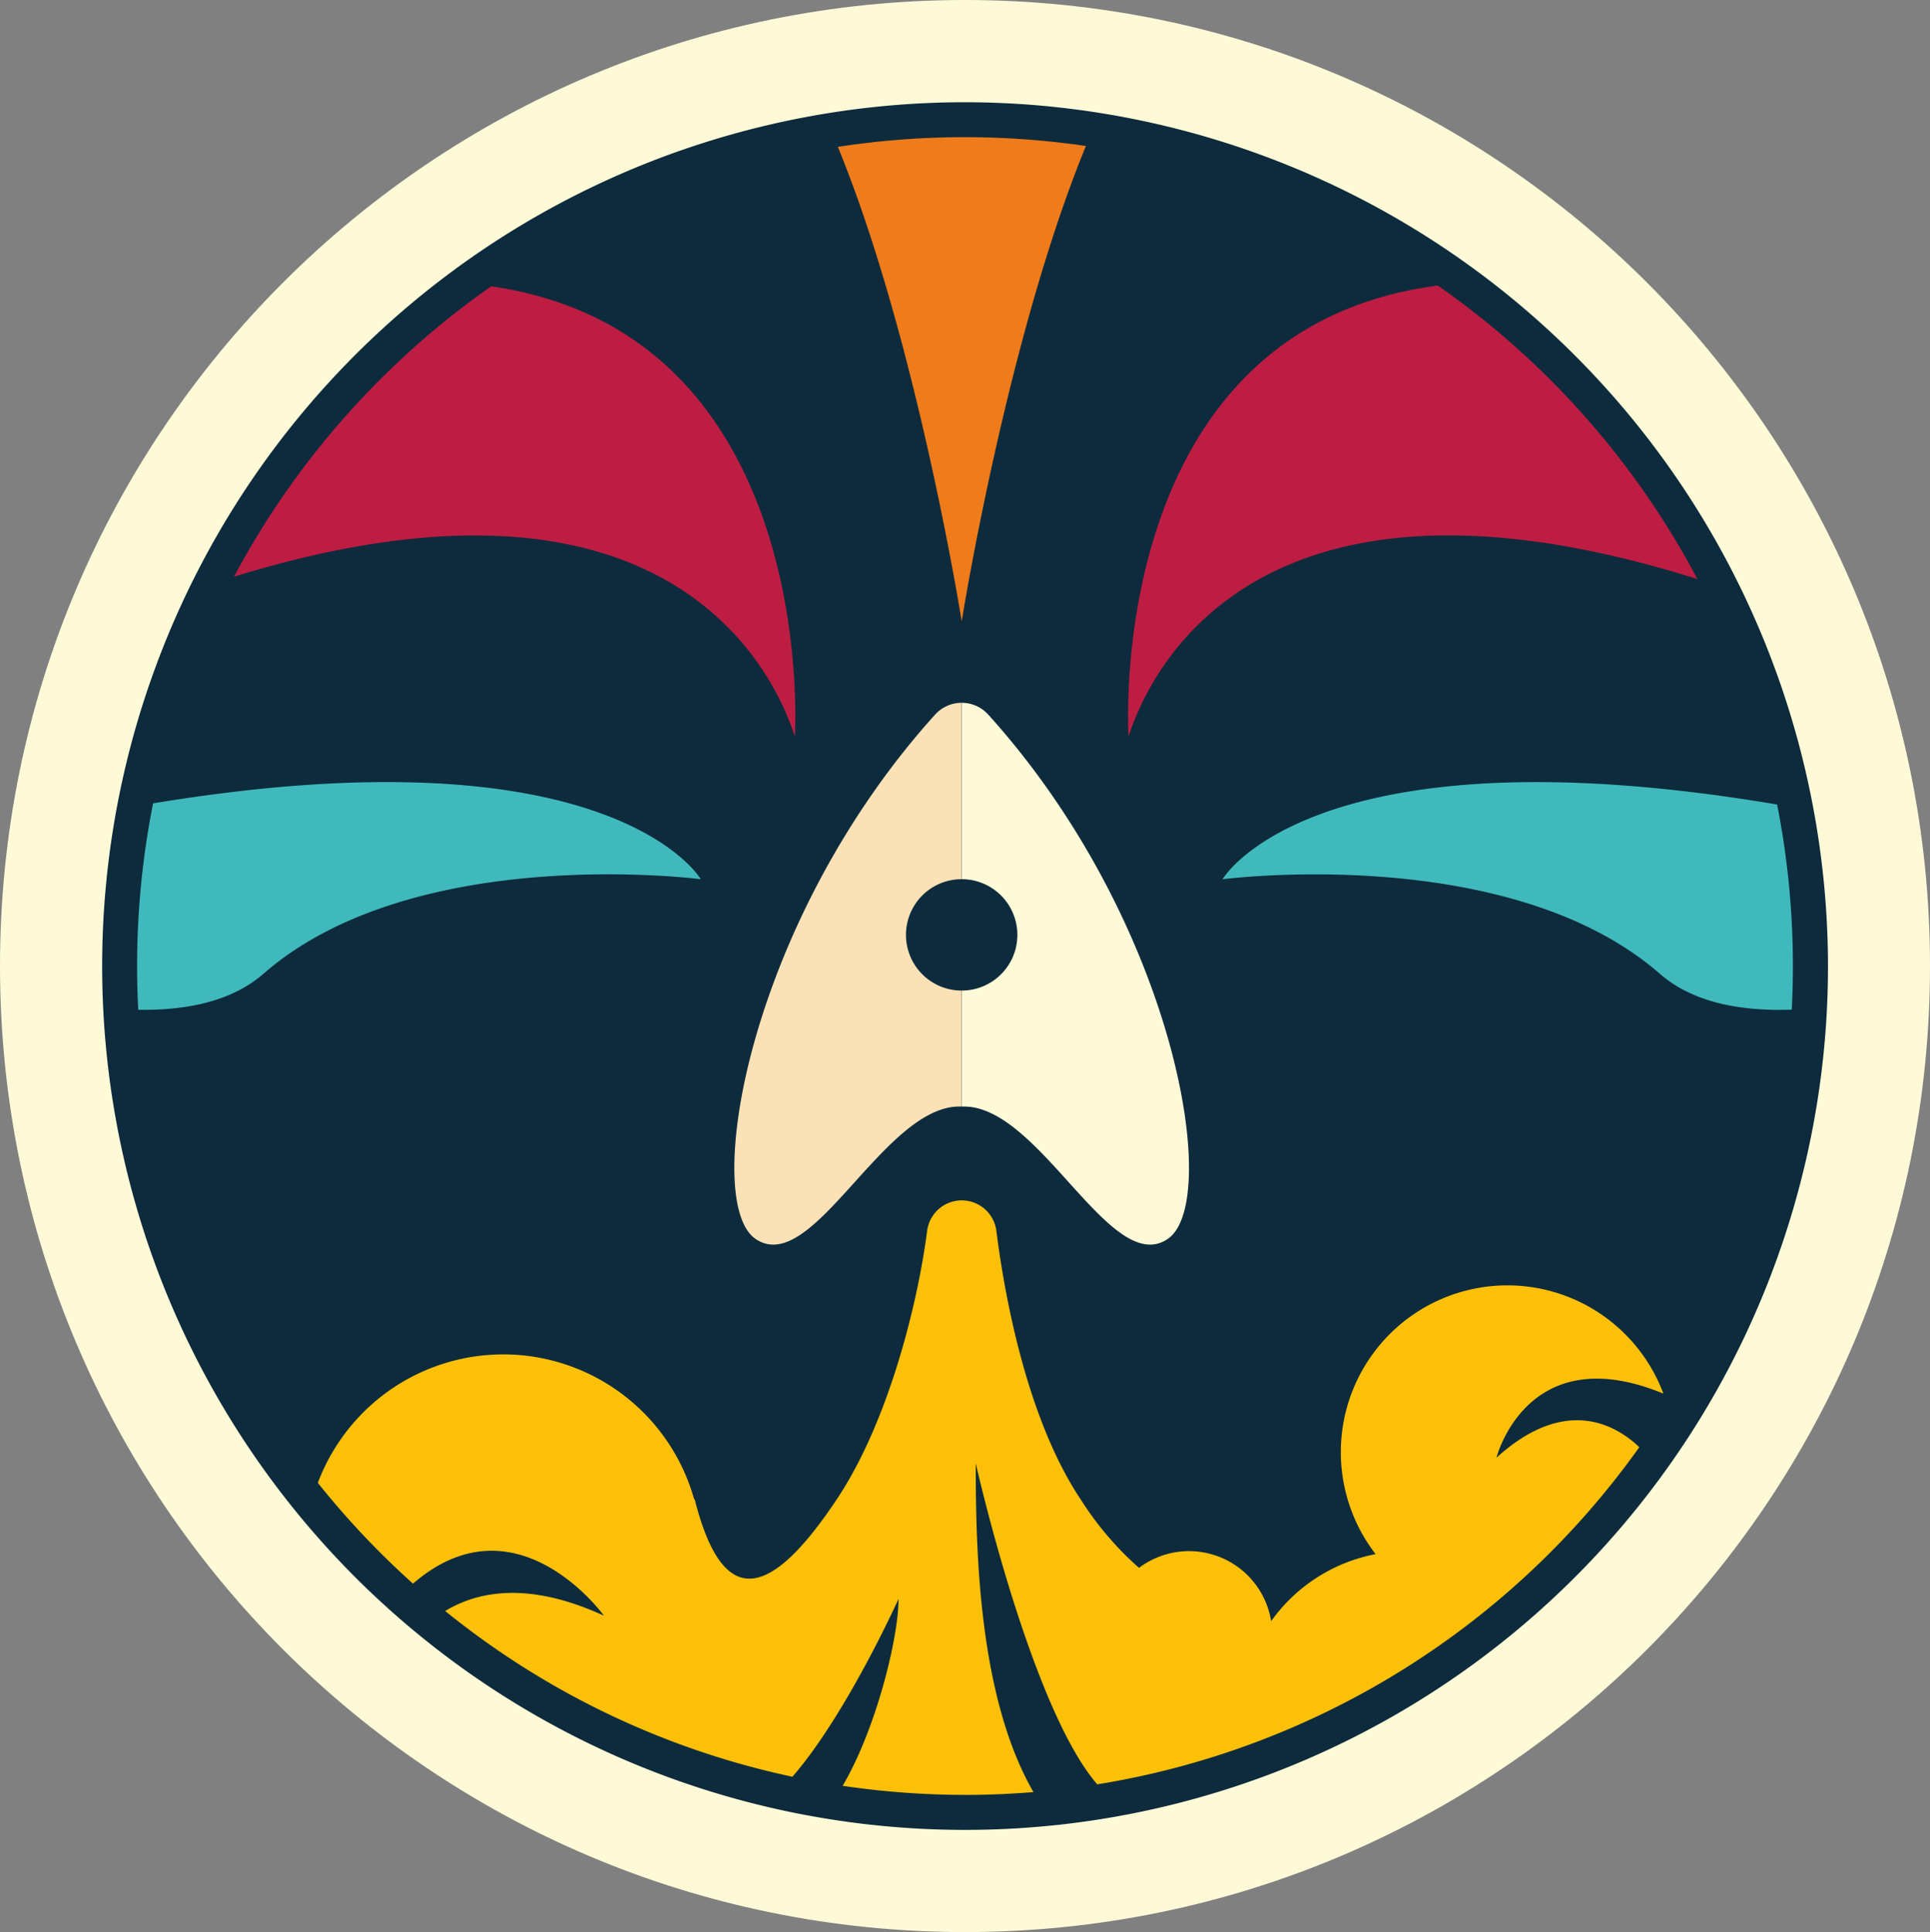
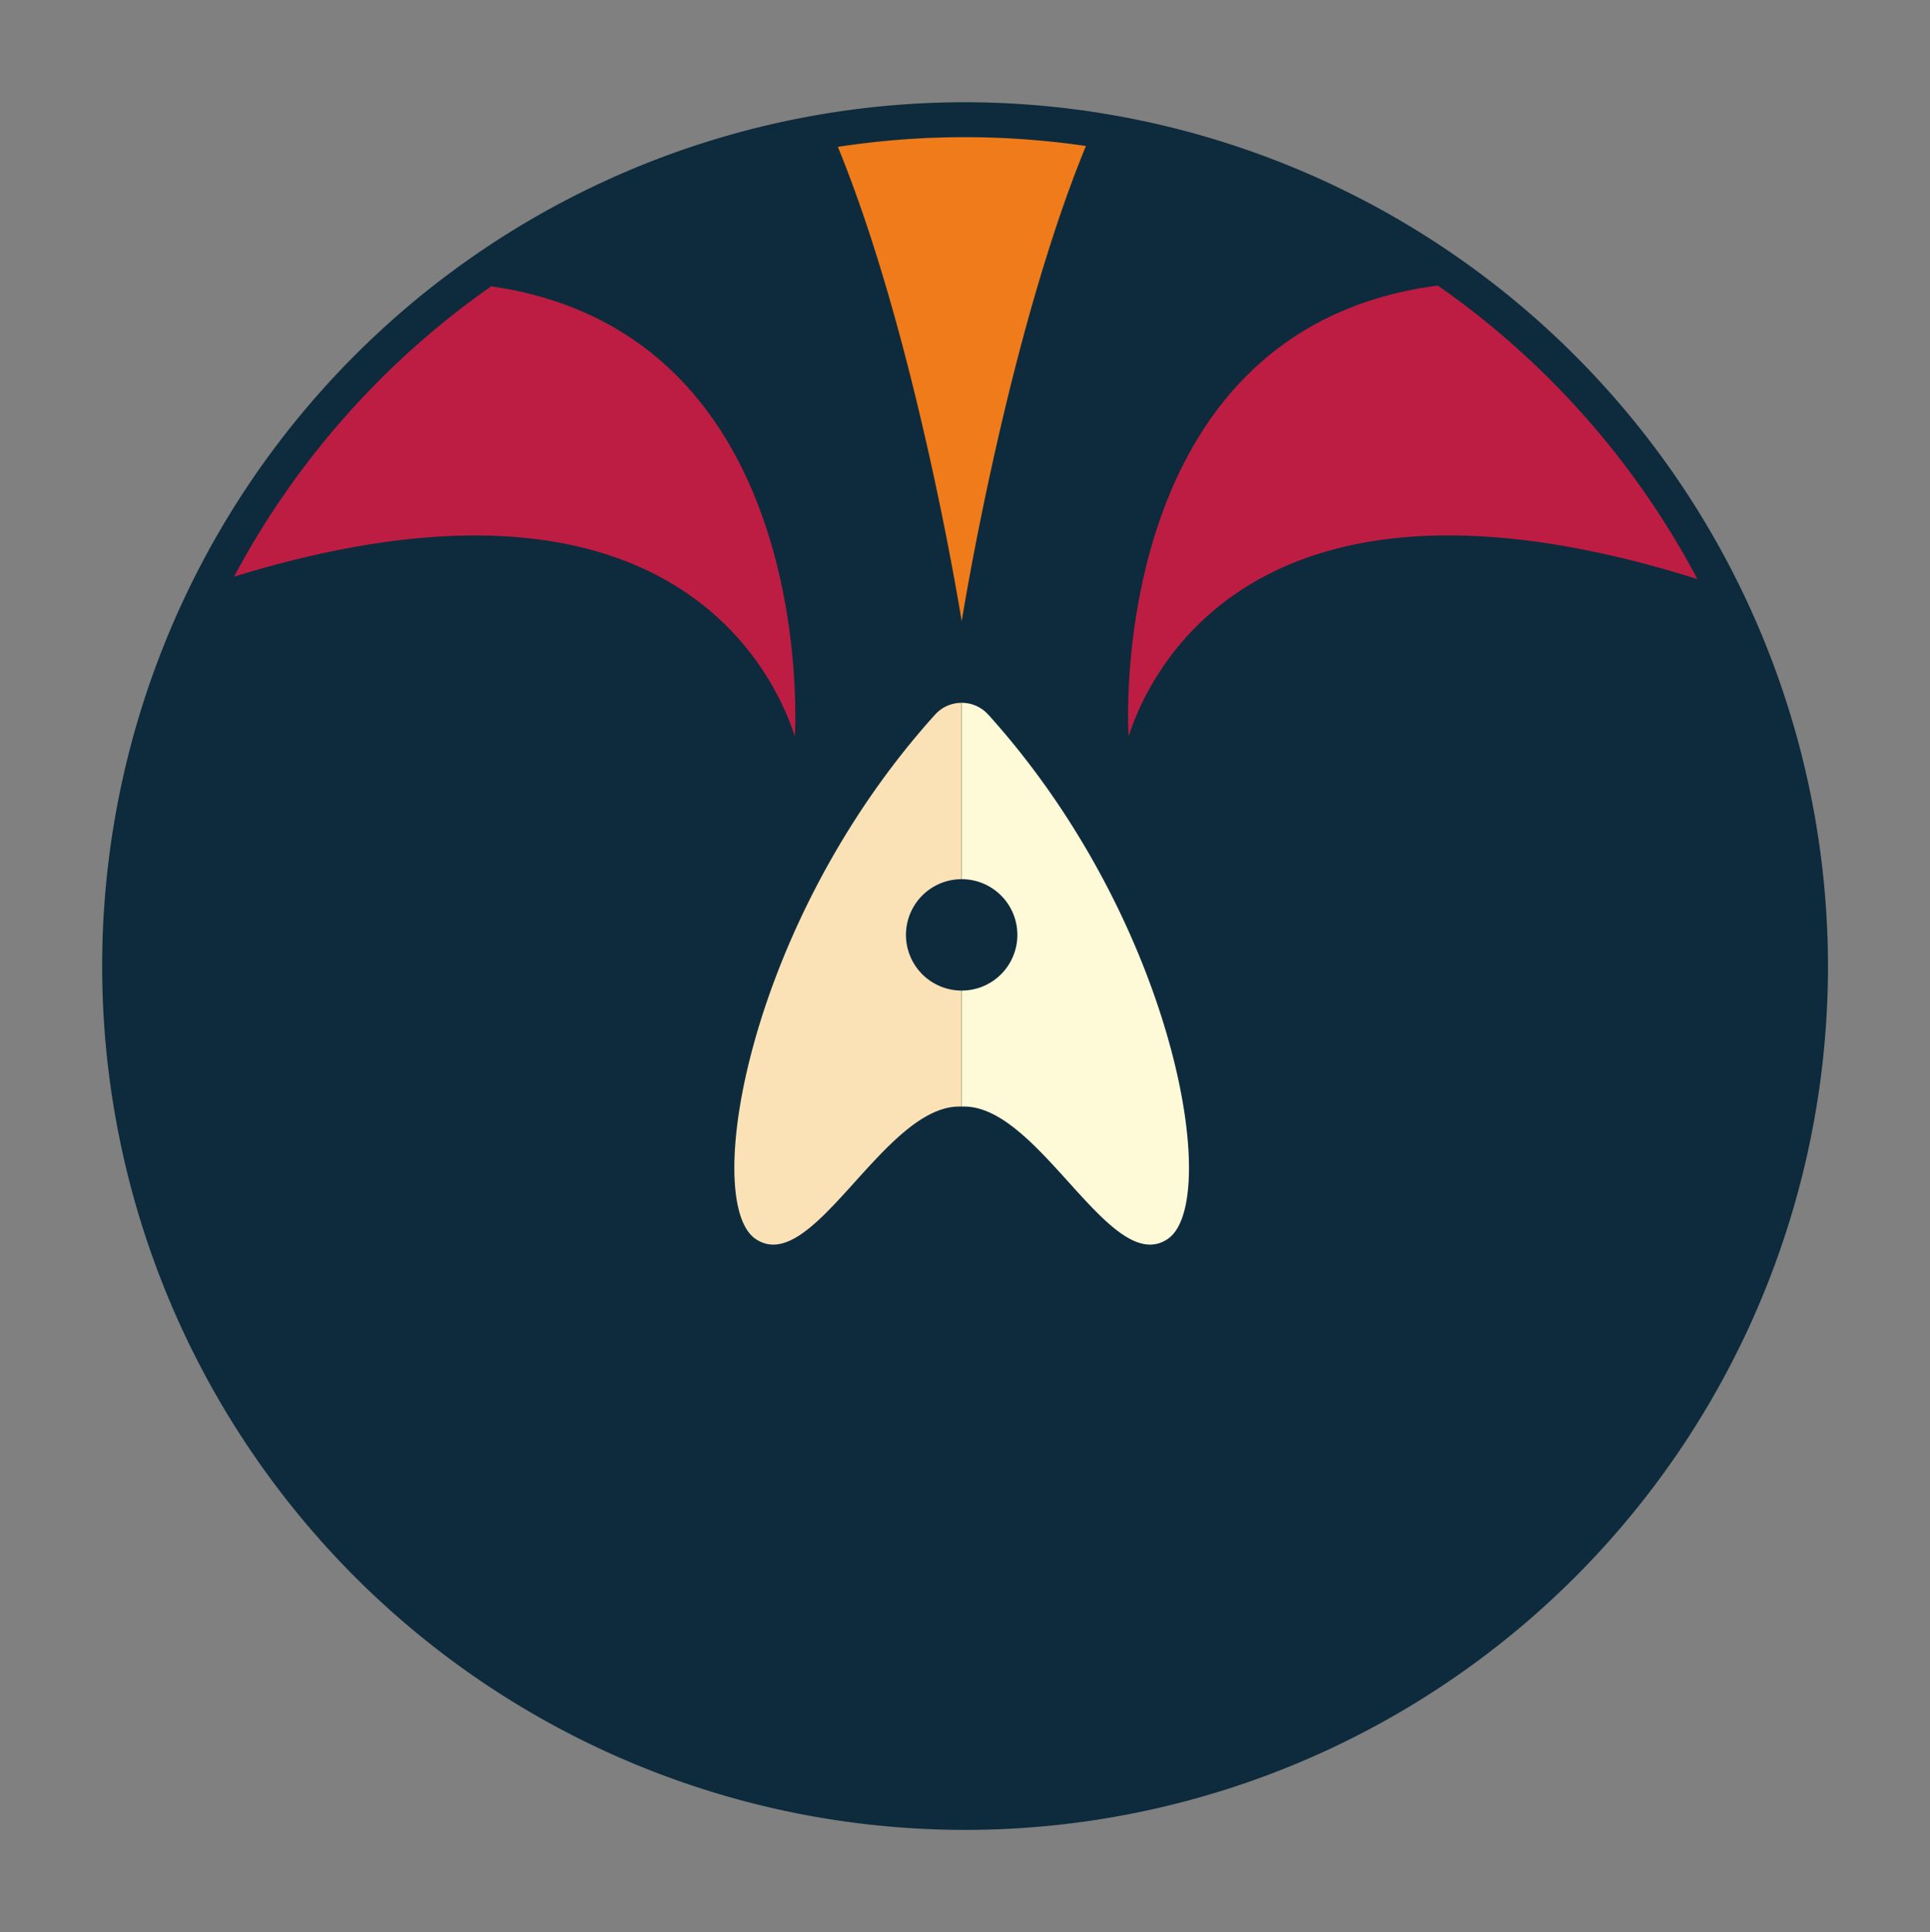
<svg xmlns="http://www.w3.org/2000/svg" fill="none" viewBox="0 0 55.931 56" version="1.1" id="svg26" width="55.931" height="56">
  <rect x="0" y="0" width="55.931" height="56" fill="#808080" stroke="none" />
  <defs id="defs30" />
-   <path d="M 27.966,56 C 43.41,56 55.931,43.464 55.931,28 55.931,12.536 43.41,0 27.966,0 12.521,0 0,12.536 0,28 0,43.464 12.521,56 27.966,56 Z" fill="#fefad8" id="path2" />
  <path d="m 27.936,52.518 c 13.54,0 24.53,-10.976 24.546,-24.516 C 52.499,14.462 41.537,3.485 27.997,3.485 14.457,3.485 3.467,14.462 3.45,28.002 3.434,41.541 14.396,52.518 27.936,52.518 Z" fill="#0d2b3c" id="path4" />
  <path d="m 27.968,3.976 c 4.746,0 9.385,1.409 13.331,4.049 A 24.018,24.018 0 0 1 50.137,18.807 24.052,24.052 0 0 1 51.502,32.688 24.034,24.034 0 0 1 44.935,44.989 23.985,23.985 0 0 1 32.65,51.564 23.968,23.968 0 0 1 18.786,50.197 24.002,24.002 0 0 1 8.017,41.348 24.046,24.046 0 0 1 3.973,28 c 0,-3.155 0.621,-6.279 1.827,-9.194 a 24.027,24.027 0 0 1 5.202,-7.794 23.994,23.994 0 0 1 7.785,-5.208 23.969,23.969 0 0 1 9.182,-1.829 z m 0,-1.013 A 24.986,24.986 0 0 0 14.075,7.182 25.032,25.032 0 0 0 4.865,18.419 25.067,25.067 0 0 0 3.441,32.886 25.047,25.047 0 0 0 10.285,45.705 24.997,24.997 0 0 0 23.09,52.558 24.979,24.979 0 0 0 37.538,51.133 25.014,25.014 0 0 0 48.761,41.911 25.059,25.059 0 0 0 52.975,28.001 C 52.968,21.363 50.331,14.998 45.643,10.305 40.955,5.611 34.598,2.97 27.968,2.963 Z" fill="#0d2b3c" id="path6" />
-   <path d="m 4.436,23.286 a 24.172,24.172 0 0 0 -0.463,4.714 c 0,0.426 0.011,0.848 0.033,1.268 1.475,0.025 2.746,-0.274 3.629,-1.044 4.381,-3.824 12.674,-2.74 12.674,-2.74 0,0 -2.546,-4.401 -15.872,-2.199 z" fill="#40b9bc" id="path8" />
  <path d="m 6.781,16.715 c 12.412,-3.822 15.589,2.569 16.253,4.631 0,0 0.759,-11.666 -8.799,-13.047 a 24.123,24.123 0 0 0 -7.453,8.416 z" fill="#be1d43" id="path10" />
  <path d="m 27.87,18.011 c 0,0 1.299,-8.178 3.6,-13.779 A 24.187,24.187 0 0 0 24.281,4.257 c 2.295,5.601 3.589,13.754 3.589,13.754 z" fill="#ef7b1a" id="path12" />
  <path d="m 41.668,8.277 c -9.73,1.271 -8.962,13.068 -8.962,13.068 0.668,-2.075 3.88,-8.533 16.485,-4.56 A 24.127,24.127 0 0 0 41.668,8.277 Z" fill="#be1d43" id="path14" />
-   <path d="m 51.502,23.319 c -13.502,-2.28 -16.073,2.166 -16.073,2.166 0,0 8.292,-1.084 12.673,2.74 0.922,0.804 2.266,1.094 3.823,1.039 a 24.57,24.57 0 0 0 0.033,-1.262 24.163,24.163 0 0 0 -0.457,-4.682 z" fill="#40b9bc" id="path16" />
-   <path d="m 27.968,52.025 c 0.667,0 1.328,-0.029 1.981,-0.082 -1.583,-2.751 -1.672,-6.938 -1.672,-9.529 0,0 1.587,7.068 3.521,9.305 a 23.971,23.971 0 0 0 8.833,-3.31 24.002,24.002 0 0 0 6.876,-6.463 c -0.67,-0.639 -2.137,-1.513 -4.139,0.304 0,0 0.881,-3.486 4.837,-1.857 a 4.832,4.832 0 0 0 -2.857,-2.841 4.822,4.822 0 0 0 -4.014,0.315 4.83,4.83 0 0 0 -1.544,1.366 4.838,4.838 0 0 0 -0.808,3.949 4.835,4.835 0 0 0 0.883,1.864 4.827,4.827 0 0 0 -3.027,1.943 2.415,2.415 0 0 0 -0.496,-1.122 2.411,2.411 0 0 0 -0.983,-0.733 2.408,2.408 0 0 0 -2.351,0.31 9.247,9.247 0 0 1 -1.695,-1.992 C 29.787,41.16 29.126,37.67 28.874,35.67 a 1.014,1.014 0 0 0 -0.337,-0.627 1.011,1.011 0 0 0 -1.332,0 1.014,1.014 0 0 0 -0.337,0.627 c -0.253,2 -1.088,5.49 -2.615,7.782 -1.948,2.925 -3.31,3.217 -4.122,0 l -0.015,0.004 a 5.751,5.751 0 0 0 -1.962,-2.954 5.739,5.739 0 0 0 -3.319,-1.24 5.739,5.739 0 0 0 -3.414,0.946 5.75,5.75 0 0 0 -2.21,2.772 24.163,24.163 0 0 0 2.758,2.921 c 2.997,-2.593 5.533,0.929 5.533,0.929 -2.156,-0.991 -3.632,-0.722 -4.601,-0.136 a 23.888,23.888 0 0 0 10.063,4.804 c 1.567,-1.802 3.075,-5.154 3.075,-5.154 0,1.136 -0.653,3.775 -1.619,5.417 a 24.164,24.164 0 0 0 3.549,0.263 z" fill="#fcc009" id="path18" />
  <path d="m 28.64,20.714 a 1.032,1.032 0 0 0 -0.769,-0.343 v 5.112 c 0.427,0 0.837,0.17 1.14,0.473 a 1.615,1.615 0 0 1 0,2.282 1.611,1.611 0 0 1 -1.14,0.473 v 3.362 h 0.101 c 2.196,0.051 4.239,4.959 5.873,3.834 1.564,-1.076 0.231,-9.167 -5.205,-15.194 z" fill="#fefad8" id="path20" />
  <path d="m 27.098,20.714 a 1.032,1.032 0 0 1 0.769,-0.343 v 5.112 c -0.427,0 -0.837,0.17 -1.14,0.473 a 1.615,1.615 0 0 0 0,2.282 1.611,1.611 0 0 0 1.14,0.473 v 3.362 h -0.101 c -2.196,0.051 -4.239,4.959 -5.873,3.834 -1.565,-1.076 -0.231,-9.167 5.205,-15.194 z" fill="#fae1b6" id="path22" />
</svg>